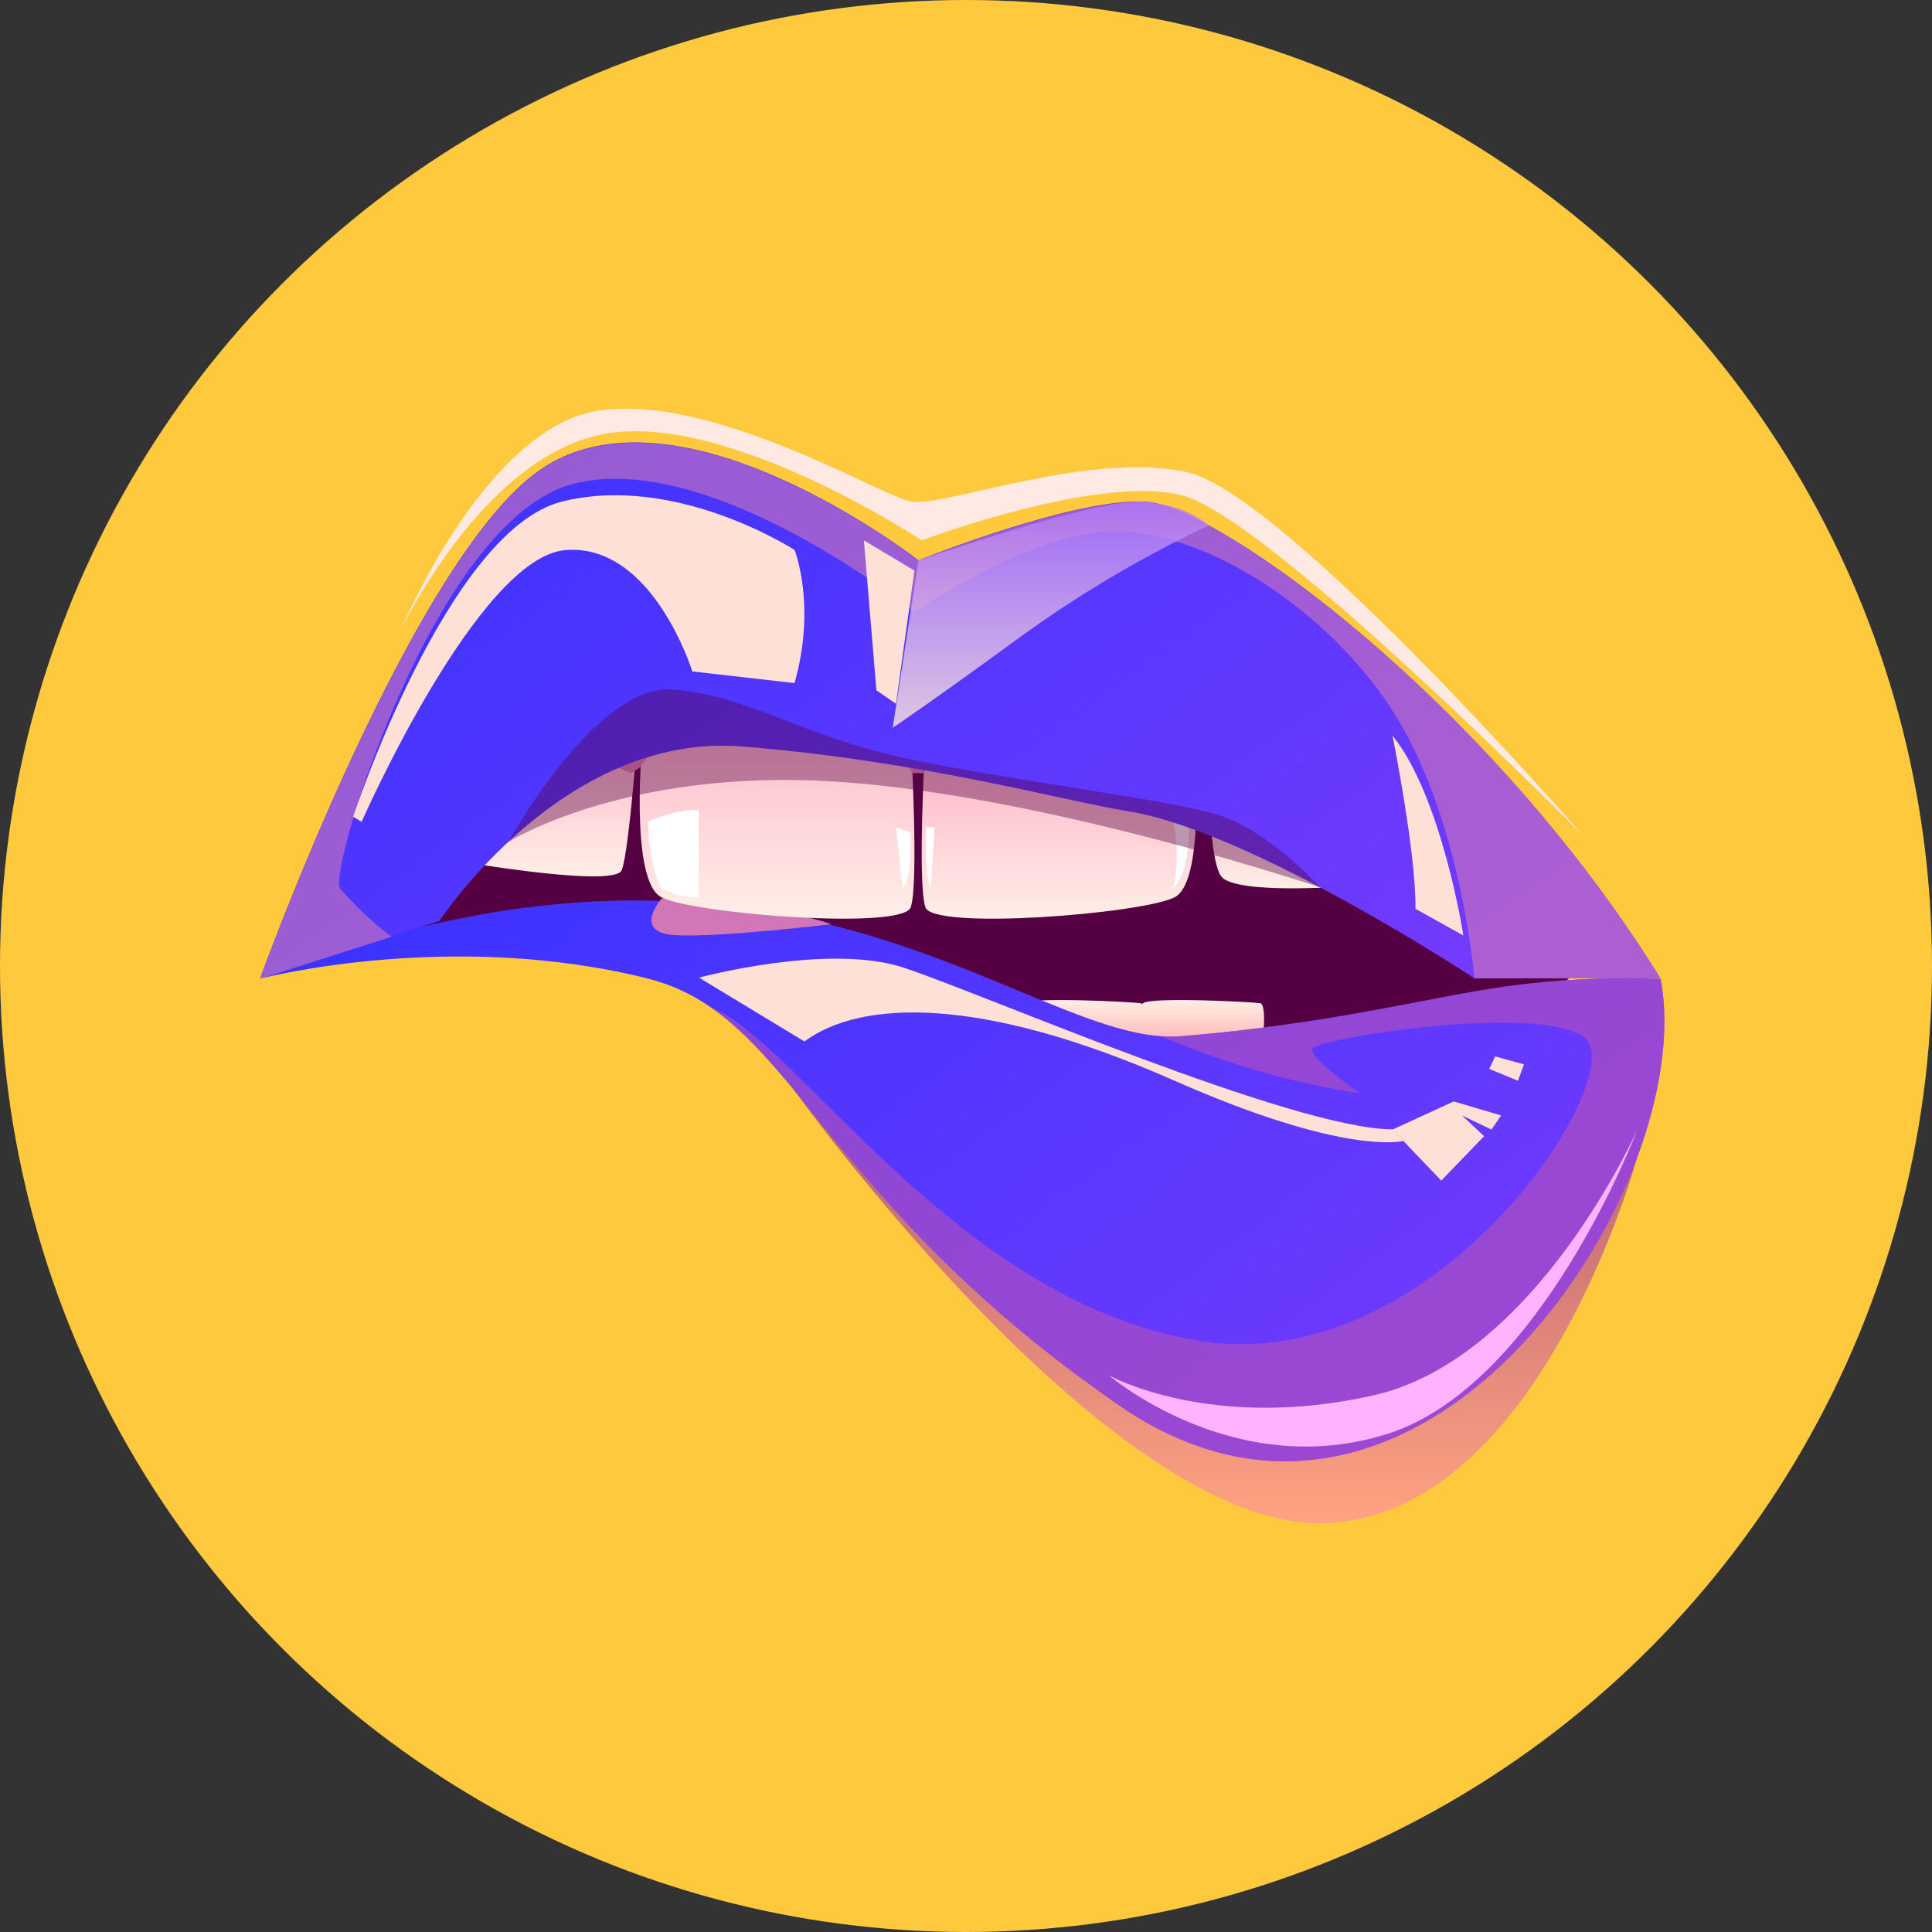
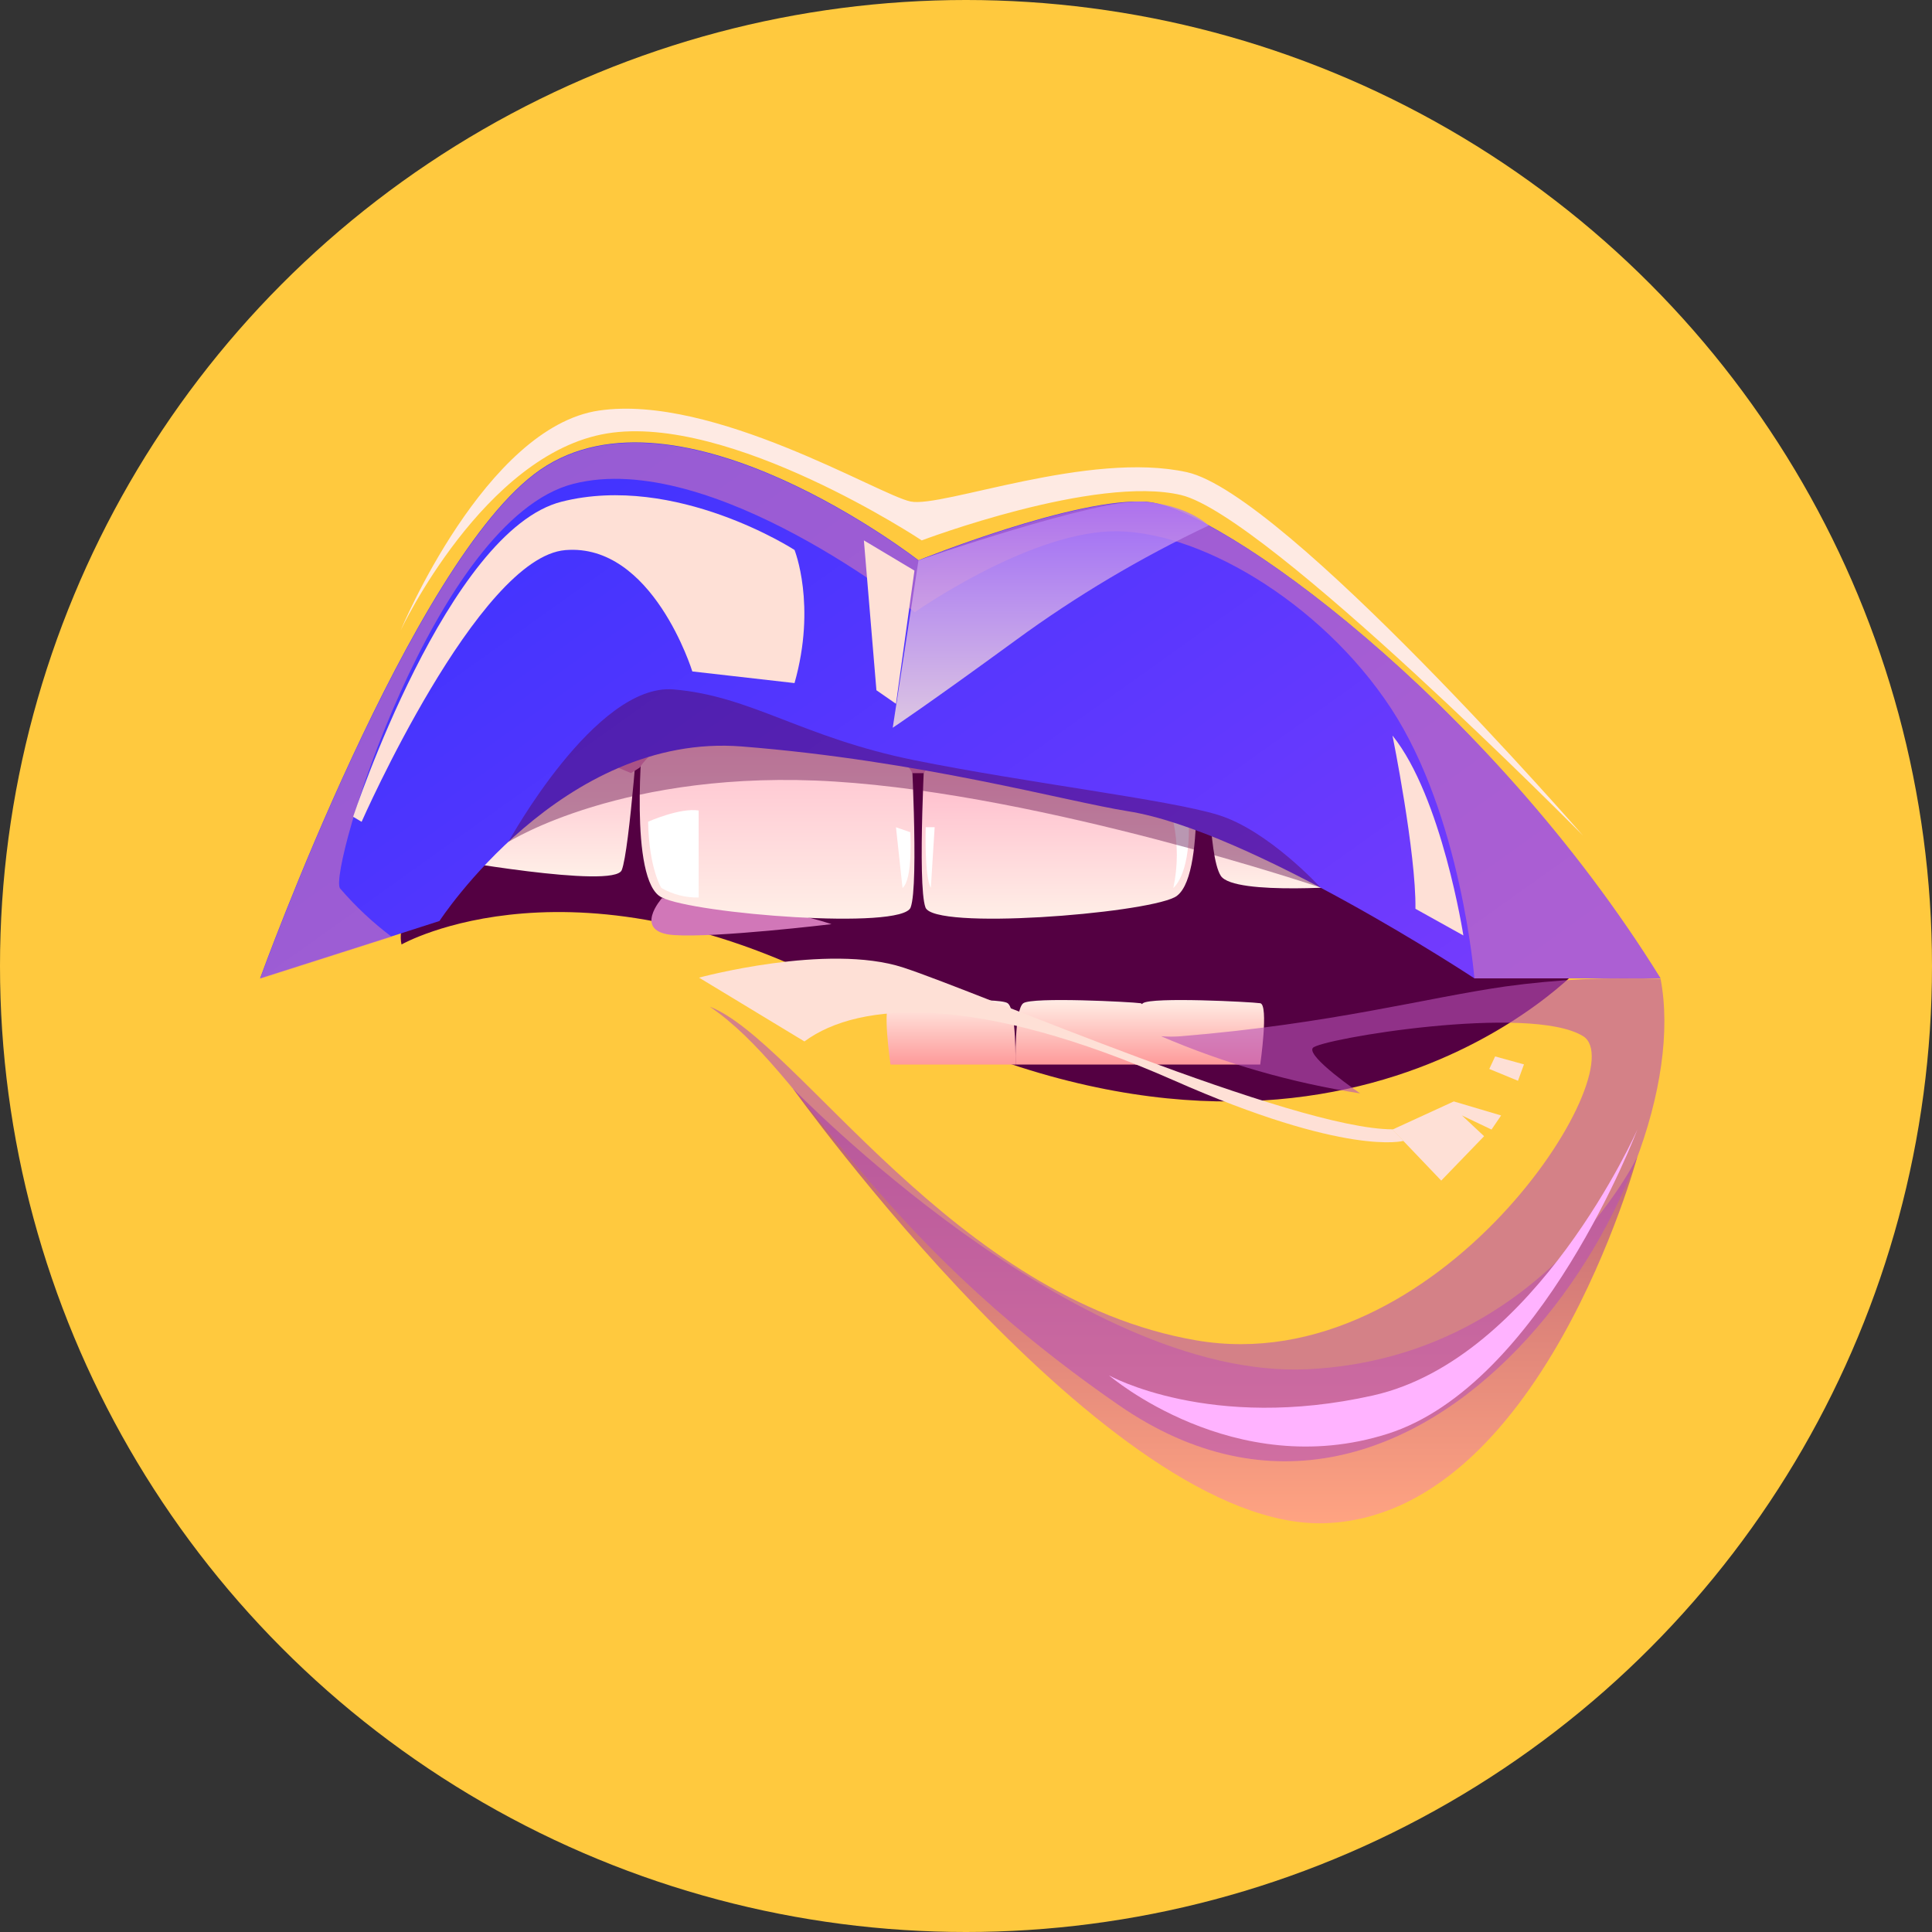
<svg xmlns="http://www.w3.org/2000/svg" width="41" height="41" viewBox="0 0 41 41" fill="none">
  <rect x="0" y="0" width="41" height="41" fill="#333333" stroke="none" />
  <circle cx="20.5" cy="20.5" r="20.5" fill="#FFC93E" />
  <path style="mix-blend-mode:multiply" opacity="0.8" d="M16.825 23.097C16.825 23.097 23.529 32.469 28.109 32.325C32.688 32.181 34.746 24.55 34.746 24.55C34.746 24.55 32.688 28.817 27.755 29.057C22.821 29.297 16.825 23.097 16.825 23.097Z" fill="url(#paint0_linear_3389_66)" />
  <path d="M8.521 20.043C8.521 20.043 12.232 17.927 18.114 21.116C28.139 26.55 33.592 20.473 33.592 20.473C33.592 20.473 26.709 15.464 19.482 14.71C12.254 13.957 8.21 18.715 8.521 20.043Z" fill="#540042" />
  <path d="M18.898 22.591C18.898 22.591 18.711 21.318 18.898 21.29C19.084 21.262 21.198 21.153 21.385 21.29C21.572 21.427 21.55 22.591 21.55 22.591H18.898Z" fill="url(#paint1_linear_3389_66)" />
  <path d="M24.205 22.591C24.205 22.591 24.39 21.318 24.205 21.29C24.02 21.262 21.904 21.153 21.716 21.29C21.527 21.427 21.552 22.591 21.552 22.591H24.205Z" fill="url(#paint2_linear_3389_66)" />
  <path d="M26.744 22.591C26.744 22.591 26.928 21.318 26.744 21.29C26.559 21.262 24.443 21.153 24.254 21.29C24.066 21.427 24.089 22.591 24.089 22.591H26.744Z" fill="url(#paint3_linear_3389_66)" />
-   <path d="M23.735 29.814C18.34 26.084 17.131 22.773 15.063 21.363C14.666 21.088 14.224 20.887 13.756 20.769C9.659 19.736 5.708 20.719 5.519 20.769C16.262 16.513 21.413 21.758 24.638 21.99C24.781 22.002 24.925 22.002 25.068 21.99C28.265 21.726 30.257 21.177 31.948 20.934C33.038 20.784 34.14 20.73 35.24 20.773C36.086 25.185 30.16 34.265 23.735 29.814Z" fill="url(#paint4_linear_3389_66)" />
  <g style="mix-blend-mode:multiply">
    <path d="M14.048 19.06C14.048 19.06 13.404 19.782 14.303 19.844C15.202 19.906 17.645 19.612 17.645 19.612C17.645 19.612 16.46 19.178 14.048 19.06Z" fill="#D177B8" />
  </g>
  <path d="M19.325 15.61C19.325 15.61 19.507 18.775 19.325 19.258C19.142 19.741 14.743 19.395 14.039 19.043C13.335 18.691 13.642 15.592 13.642 15.592L16.091 14.232L19.325 15.61Z" fill="url(#paint5_linear_3389_66)" />
  <path d="M19.64 15.61C19.64 15.61 19.46 18.775 19.64 19.258C19.821 19.741 24.22 19.395 24.924 19.043C25.628 18.691 25.321 15.592 25.321 15.592L19.64 15.61Z" fill="url(#paint6_linear_3389_66)" />
  <path d="M24.9 17.438C24.999 17.901 24.999 18.38 24.9 18.844C24.9 18.844 25.237 18.59 25.231 17.556L24.9 17.438Z" fill="white" />
  <path d="M19.645 17.554C19.645 17.554 19.612 18.595 19.754 18.841L19.835 17.554H19.645Z" fill="white" />
  <path d="M19.318 17.661C19.318 17.661 19.378 18.659 19.153 18.844L19.014 17.556L19.318 17.661Z" fill="white" />
  <path d="M14.035 18.844C14.035 18.844 13.771 18.427 13.754 17.438C13.754 17.438 14.428 17.137 14.827 17.2V19.047C14.549 19.052 14.276 18.982 14.035 18.844Z" fill="white" />
-   <path d="M13.575 15.032C13.575 15.032 13.361 18.058 13.194 18.466C13.026 18.874 9.331 18.208 9.331 18.208C9.331 18.208 10.895 15.47 13.575 15.032Z" fill="url(#paint7_linear_3389_66)" />
+   <path d="M13.575 15.032C13.575 15.032 13.361 18.058 13.194 18.466C13.026 18.874 9.331 18.208 9.331 18.208C9.331 18.208 10.895 15.47 13.575 15.032" fill="url(#paint7_linear_3389_66)" />
  <path d="M25.649 16.039C25.649 16.039 25.626 18.151 25.907 18.586C26.188 19.022 28.866 18.79 28.866 18.79C28.866 18.79 26.8 16.58 25.649 16.039Z" fill="url(#paint8_linear_3389_66)" />
  <path d="M12.837 16.174L13.391 16.406L13.576 16.29C13.576 16.29 14.196 15.2 16.49 15.217C18.784 15.234 19.364 16.408 19.364 16.408H19.602C19.602 16.408 20.366 15.2 22.475 15.004C24.585 14.809 25.37 16.314 25.37 16.314L25.649 16.408C26.338 16.609 26.973 16.964 27.504 17.447C27.504 17.447 27.042 14.442 19.17 14.442C11.299 14.442 12.837 16.174 12.837 16.174Z" fill="#E58BB5" />
  <path d="M35.238 20.762H31.289C31.289 20.762 26.54 17.627 23.934 17.215C22.589 17 19.541 16.142 15.739 15.841C11.936 15.541 9.326 19.545 9.326 19.545L8.309 19.872L5.519 20.762C5.519 20.762 8.738 11.856 11.459 9.972C14.408 7.933 19.492 11.89 19.492 11.89C19.492 11.89 22.84 10.536 24.344 10.65C25.849 10.764 31.572 14.843 35.238 20.762Z" fill="url(#paint9_linear_3389_66)" />
  <g style="mix-blend-mode:multiply" opacity="0.6">
    <path d="M35.238 20.762H31.289C31.289 20.762 31.012 17.309 29.521 15.034C28.029 12.759 25.368 11.208 23.559 11.277C21.75 11.345 19.413 12.993 19.413 12.993C19.413 12.993 15.104 9.517 12.166 10.268C9.228 11.019 6.964 18.464 7.215 18.852C7.542 19.233 7.91 19.578 8.311 19.88L5.521 20.771C5.521 20.771 8.74 11.865 11.462 9.98C14.41 7.942 19.494 11.899 19.494 11.899C19.494 11.899 22.842 10.545 24.347 10.659C25.851 10.772 31.573 14.843 35.238 20.762Z" fill="#D177B8" />
  </g>
  <path style="mix-blend-mode:multiply" opacity="0.8" d="M25.649 11.152C24.212 11.831 22.842 12.645 21.559 13.584C19.664 14.968 18.945 15.444 18.945 15.444L19.492 11.89C19.492 11.89 23.319 10.566 24.271 10.646C25.224 10.725 25.649 11.152 25.649 11.152Z" fill="url(#paint10_linear_3389_66)" />
  <g style="mix-blend-mode:soft-light">
    <path d="M18.333 11.468L18.599 14.648L19.014 14.936L19.406 12.109L18.333 11.468Z" fill="#FEE0D6" />
  </g>
  <g style="mix-blend-mode:multiply" opacity="0.6">
    <path d="M23.735 29.814C18.34 26.084 17.132 22.773 15.063 21.363C16.93 22.088 20.245 27.565 25.39 28.445C30.534 29.325 34.723 22.679 33.594 21.988C32.465 21.297 27.984 22.052 27.858 22.241C27.731 22.43 28.866 23.204 28.866 23.204C27.412 22.979 25.991 22.571 24.639 21.99C24.781 22.002 24.925 22.002 25.068 21.99C28.265 21.726 30.257 21.176 31.948 20.934C33.039 20.784 34.14 20.73 35.24 20.773C36.086 25.185 30.16 34.265 23.735 29.814Z" fill="#B851B8" />
  </g>
  <g style="mix-blend-mode:overlay">
    <path d="M23.535 29.188C23.535 29.188 26.186 31.463 29.446 30.428C32.706 29.394 34.747 23.971 34.747 23.971C34.747 23.971 32.6 28.836 29.141 29.613C25.682 30.39 23.535 29.188 23.535 29.188Z" fill="#FFB3FF" />
  </g>
  <path opacity="0.41" d="M10.788 17.869C10.788 17.869 12.638 14.491 14.294 14.631C15.951 14.77 17.016 15.65 19.406 16.133C21.797 16.616 24.771 16.964 25.845 17.292C26.918 17.62 28.023 18.835 28.023 18.835C28.023 18.835 22.194 16.869 17.722 16.586C13.249 16.303 10.788 17.869 10.788 17.869Z" fill="#540042" />
  <path d="M29.551 23.971L30.585 25.054L31.495 24.112L31.025 23.672L31.652 23.971L31.856 23.672L30.852 23.374L29.551 23.971Z" fill="#FEE0D6" />
  <path d="M31.605 22.685L32.214 22.936L32.341 22.588L31.729 22.419L31.605 22.685Z" fill="#FEE0D6" />
  <g style="mix-blend-mode:soft-light">
    <path d="M14.835 20.747C14.835 20.747 17.563 20.007 19.17 20.533C20.778 21.058 27.452 23.966 29.551 23.966L29.785 24.211C29.785 24.211 28.587 24.554 24.9 22.923C20.758 21.101 18.247 21.232 17.071 22.101L14.835 20.747Z" fill="#FEE0D6" />
  </g>
  <g style="mix-blend-mode:soft-light">
    <path d="M16.861 11.671C16.861 11.671 17.331 12.837 16.861 14.496L14.692 14.249C14.692 14.249 13.85 11.521 11.998 11.674C10.146 11.826 7.674 17.44 7.674 17.44L7.494 17.333C7.494 17.333 9.5 11.255 11.921 10.646C14.342 10.036 16.861 11.671 16.861 11.671Z" fill="#FEE0D6" />
  </g>
  <g style="mix-blend-mode:soft-light">
    <path d="M29.551 15.61C29.551 15.61 30.053 18.095 30.038 19.286L31.055 19.852C31.055 19.852 30.6 16.914 29.551 15.61Z" fill="#FEE0D6" />
  </g>
  <g style="mix-blend-mode:soft-light">
    <path d="M8.504 13.375C8.504 13.375 10.266 9.633 12.878 9.199C15.49 8.766 19.561 11.468 19.561 11.468C19.561 11.468 23.248 10.073 25.066 10.506C26.883 10.94 33.592 17.73 33.592 17.73C33.592 17.73 27.272 10.482 25.19 10.021C23.108 9.56 19.992 10.781 19.325 10.643C18.657 10.506 15.136 8.36 12.715 8.712C10.294 9.064 8.504 13.375 8.504 13.375Z" fill="#FEEAE3" />
  </g>
  <defs>
    <linearGradient id="paint0_linear_3389_66" x1="25.785" y1="32.327" x2="25.785" y2="23.097" gradientUnits="userSpaceOnUse">
      <stop stop-color="#FF9A93" />
      <stop offset="0.99" stop-color="#A4457E" />
    </linearGradient>
    <linearGradient id="paint1_linear_3389_66" x1="20.183" y1="22.591" x2="20.183" y2="21.221" gradientUnits="userSpaceOnUse">
      <stop stop-color="#FE9A9A" />
      <stop offset="1" stop-color="#FFEDE5" />
    </linearGradient>
    <linearGradient id="paint2_linear_3389_66" x1="22.919" y1="22.591" x2="22.919" y2="21.221" gradientUnits="userSpaceOnUse">
      <stop stop-color="#FE9A9A" />
      <stop offset="1" stop-color="#FFEDE5" />
    </linearGradient>
    <linearGradient id="paint3_linear_3389_66" x1="25.456" y1="22.591" x2="25.456" y2="21.221" gradientUnits="userSpaceOnUse">
      <stop stop-color="#FE9A9A" />
      <stop offset="1" stop-color="#FFEDE5" />
    </linearGradient>
    <linearGradient id="paint4_linear_3389_66" x1="5.519" y1="18.402" x2="21.07" y2="39.283" gradientUnits="userSpaceOnUse">
      <stop stop-color="#3632FF" />
      <stop offset="1" stop-color="#753BFD" />
    </linearGradient>
    <linearGradient id="paint5_linear_3389_66" x1="16.49" y1="19.507" x2="16.49" y2="14.249" gradientUnits="userSpaceOnUse">
      <stop stop-color="#FFEFE7" />
      <stop offset="1" stop-color="#FFAEC5" />
    </linearGradient>
    <linearGradient id="paint6_linear_3389_66" x1="22.475" y1="19.507" x2="22.475" y2="15.61" gradientUnits="userSpaceOnUse">
      <stop stop-color="#FFEFE7" />
      <stop offset="1" stop-color="#FFAEC5" />
    </linearGradient>
    <linearGradient id="paint7_linear_3389_66" x1="11.449" y1="18.586" x2="11.449" y2="15.032" gradientUnits="userSpaceOnUse">
      <stop stop-color="#FFEFE7" />
      <stop offset="1" stop-color="#FFAEC5" />
    </linearGradient>
    <linearGradient id="paint8_linear_3389_66" x1="27.257" y1="18.852" x2="27.257" y2="16.039" gradientUnits="userSpaceOnUse">
      <stop stop-color="#FFEFE7" />
      <stop offset="1" stop-color="#FFAEC5" />
    </linearGradient>
    <linearGradient id="paint9_linear_3389_66" x1="5.519" y1="8.713" x2="20.189" y2="29.266" gradientUnits="userSpaceOnUse">
      <stop stop-color="#3632FF" />
      <stop offset="1" stop-color="#753BFD" />
    </linearGradient>
    <linearGradient id="paint10_linear_3389_66" x1="22.293" y1="15.444" x2="22.293" y2="10.643" gradientUnits="userSpaceOnUse">
      <stop stop-color="#FFEADB" />
      <stop offset="0.99" stop-color="#B177F4" />
    </linearGradient>
  </defs>
</svg>